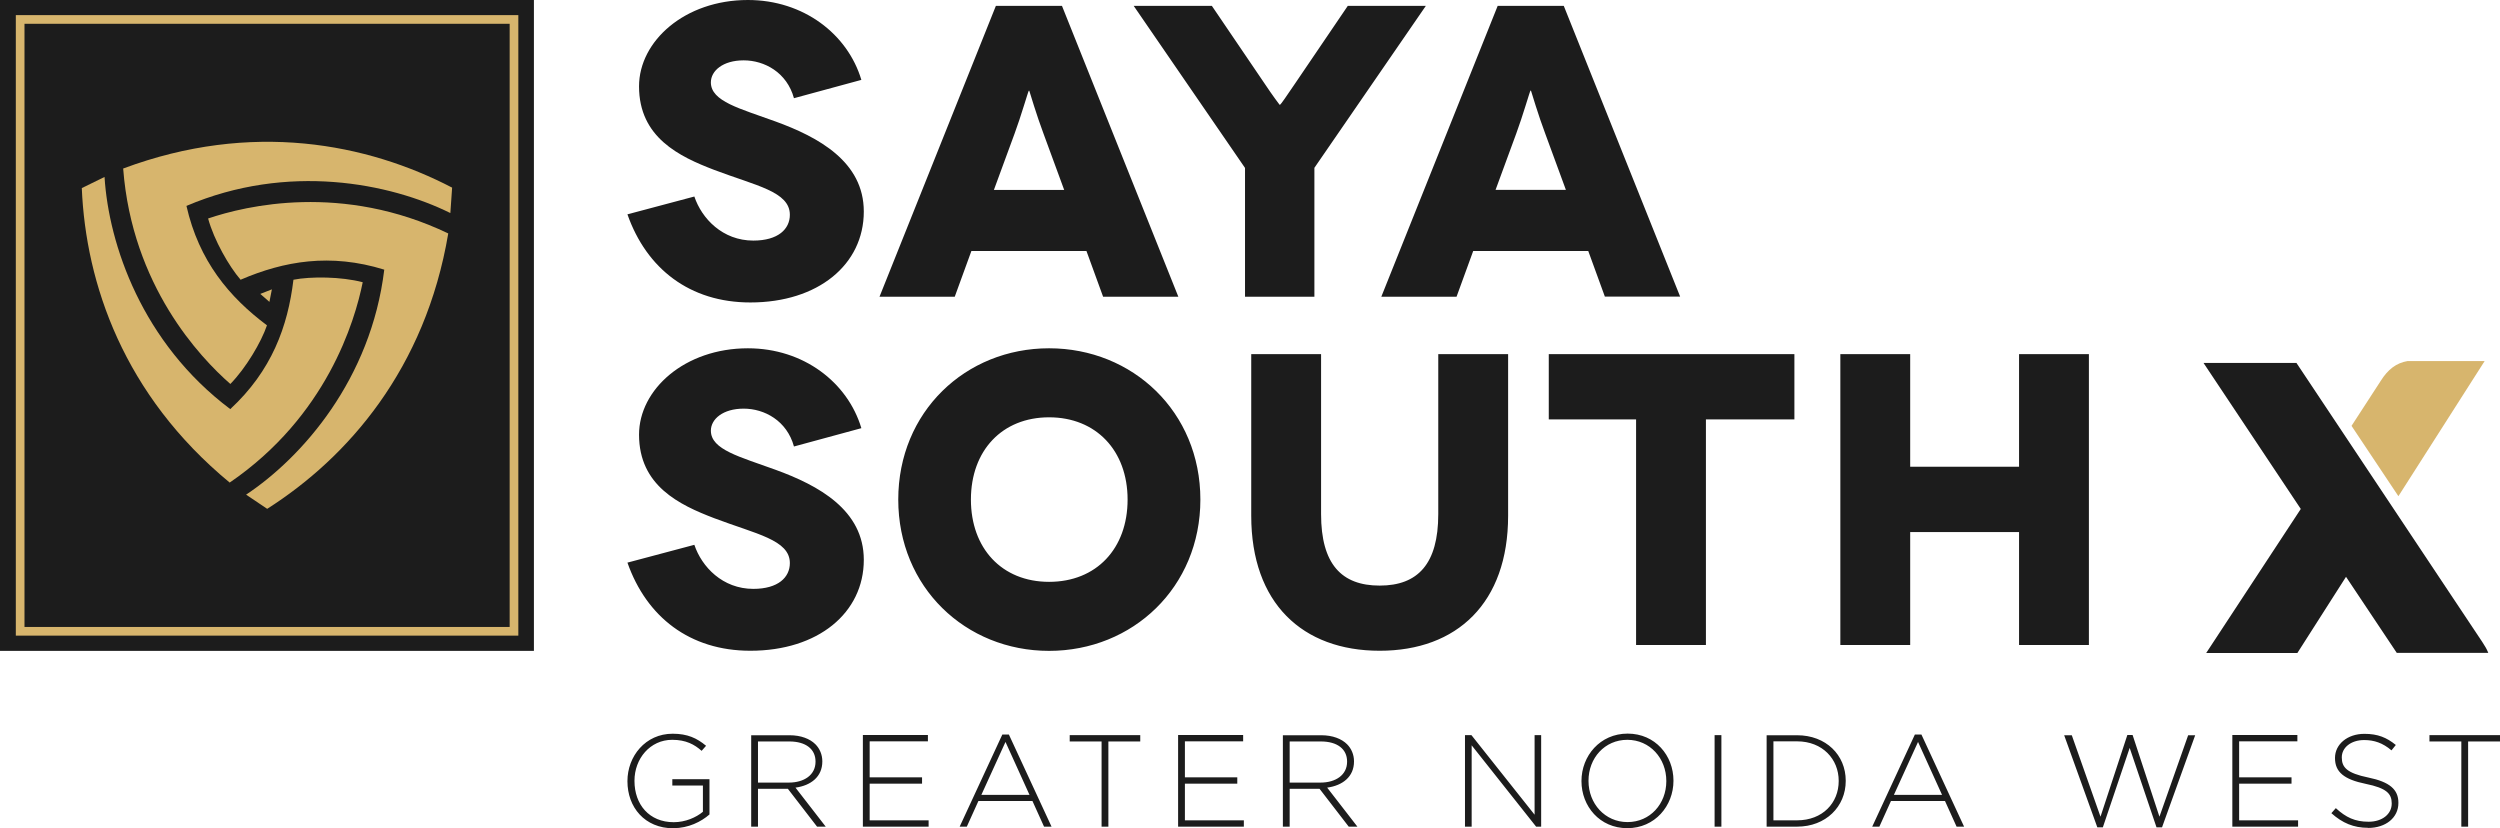
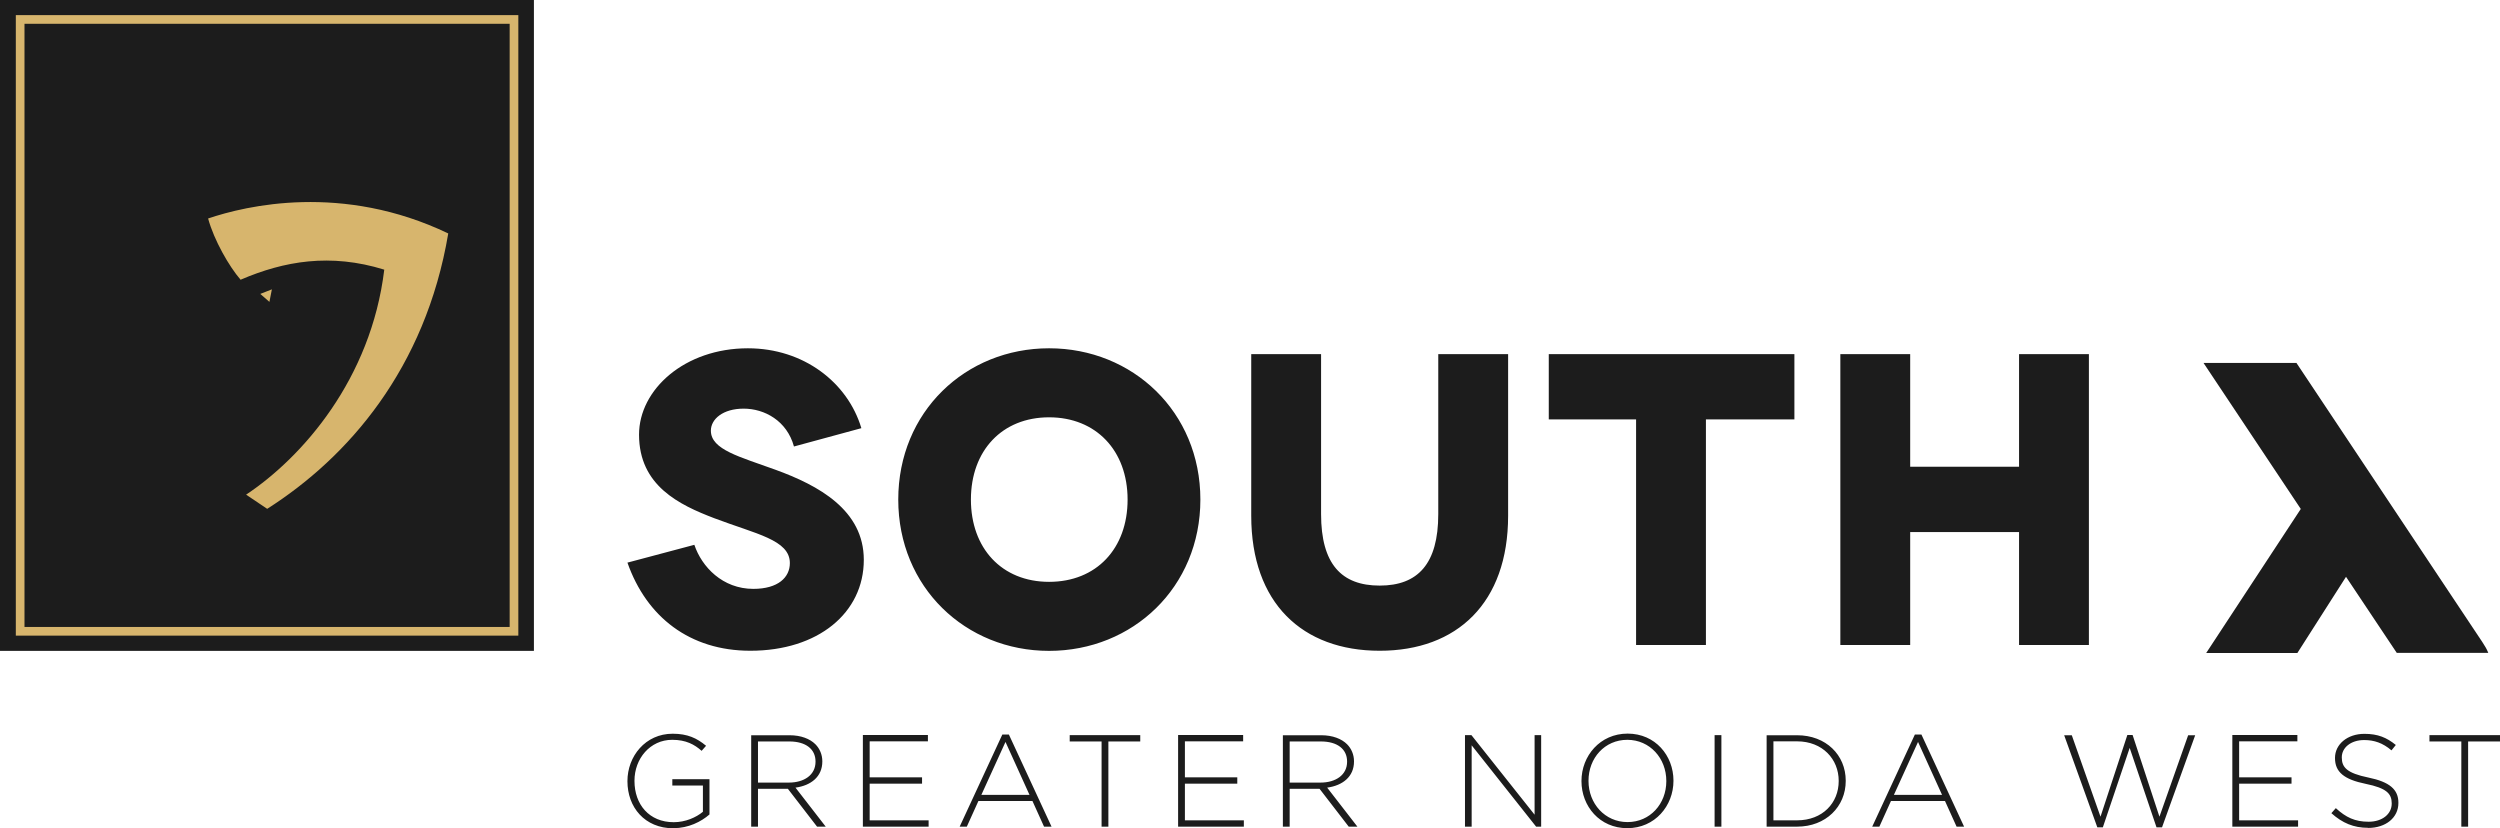
<svg xmlns="http://www.w3.org/2000/svg" viewBox="0 0 213.33 70.67">
  <defs>
    <style>.d{fill-rule:evenodd;}.d,.e{fill:#d7b56d;}.f{fill:#1c1c1c;}.g{fill:none;stroke:#d7b56d;stroke-miterlimit:22.93;stroke-width:.74px;}</style>
  </defs>
  <g id="a" />
  <g id="b">
    <g id="c">
      <g>
-         <path class="d" d="M204.66,42.34l7.36-11.53h-6.58c-.96,.16-1.68,.72-2.28,1.68l-2.5,3.85,4,6Z" />
-         <path class="f" d="M127.62,16.2l1.77-4.82c.53-1.42,1.17-3.65,1.21-3.65h.04s.67,2.23,1.21,3.65l1.77,4.82h-5.99Zm9.33,9.11h6.42L133.44,.5h-5.64l-9.93,24.82h6.42l1.42-3.9h9.82l1.42,3.9ZM115.01,.5l-4.5,6.63c-.71,1.06-1.24,1.81-1.28,1.81h-.04s-.57-.74-1.28-1.81L103.41,.5h-6.67l9.5,13.83v10.99h5.92V14.32L121.67,.5h-6.67Zm-30.2,15.71l1.77-4.82c.53-1.42,1.17-3.65,1.21-3.65h.04s.67,2.23,1.21,3.65l1.77,4.82h-5.99Zm9.32,9.11h6.42L90.62,.5h-5.64l-9.93,24.82h6.42l1.42-3.9h9.82l1.42,3.9ZM73.5,6.81c-1.17-3.9-4.93-6.81-9.68-6.81-5.39,0-9.29,3.51-9.29,7.37,0,4.36,3.44,5.99,6.42,7.13,3.55,1.35,6.45,1.84,6.45,3.83,0,1.21-.99,2.2-3.12,2.2-2.62,0-4.4-1.88-5.03-3.76l-5.71,1.52c1.63,4.64,5.32,7.52,10.49,7.52,5.78,0,9.68-3.23,9.68-7.76,0-4.25-3.86-6.35-7.55-7.69-3.01-1.1-5.5-1.7-5.5-3.33,0-.99,1.03-1.88,2.8-1.88s3.69,1.03,4.29,3.23l5.74-1.56Z" />
        <rect class="f" width="45.56" height="55.54" />
        <rect class="g" x="1.72" y="1.66" width="42.14" height="52.21" />
        <polygon class="e" points="22.99 25.76 22.21 25.08 23.2 24.69 22.99 25.76" />
        <path class="d" d="M17.76,18.65c.5,1.84,1.79,4.09,2.77,5.22,3.7-1.59,7.65-2.29,12.26-.86-1.13,9.34-6.98,16-11.79,19.2l1.8,1.21c6.88-4.38,13.5-11.93,15.45-23.5-9.04-4.33-17.26-2.37-20.48-1.28" />
-         <path class="d" d="M19.65,32.77c1.33-1.35,2.65-3.59,3.13-5.01-3.22-2.41-5.8-5.48-6.87-10.19,8.65-3.69,17.35-1.95,22.52,.61l.15-2.17c-7.22-3.76-17.08-5.73-28.07-1.63,.76,10,6.57,16.13,9.13,18.37" />
-         <path class="d" d="M30.94,24.08c-1.83-.48-4.43-.5-5.9-.21-.48,3.99-1.85,7.76-5.39,11.04-7.53-5.65-10.37-14.05-10.73-19.81l-1.94,.95c.34,8.15,3.57,17.66,12.62,25.13,8.27-5.66,10.68-13.76,11.35-17.09" />
        <path class="f" d="M210.03,70.54h.58v-7.27h2.72v-.54h-6.02v.54h2.72v7.27Zm-7.96,.11c1.51,0,2.59-.87,2.59-2.13v-.02c0-1.14-.76-1.78-2.56-2.15-1.85-.38-2.27-.88-2.27-1.71v-.02c0-.81,.76-1.47,1.91-1.47,.86,0,1.59,.25,2.33,.88l.37-.46c-.79-.64-1.54-.95-2.68-.95-1.45,0-2.51,.89-2.51,2.05v.02c0,1.18,.76,1.82,2.63,2.2,1.77,.36,2.21,.84,2.21,1.66v.02c0,.89-.8,1.55-1.97,1.55s-1.94-.37-2.8-1.16l-.38,.43c.94,.84,1.9,1.25,3.14,1.25Zm-11.58-.11h5.61v-.54h-5.03v-3.13h4.47v-.54h-4.47v-3.07h4.97v-.54h-5.55v7.81Zm-11.52,.06h.47l2.29-6.78,2.29,6.78h.47l2.83-7.86h-.6l-2.45,6.95-2.29-6.97h-.45l-2.29,6.97-2.45-6.95h-.65l2.83,7.86Zm-17.36-2.77l2.06-4.52,2.05,4.52h-4.11Zm-1.84,2.71h.6l.99-2.19h4.61l.99,2.19h.64l-3.64-7.86h-.56l-3.64,7.86Zm-8.44-.54v-6.74h2.02c2.17,0,3.55,1.52,3.55,3.37v.02c0,1.86-1.37,3.35-3.55,3.35h-2.02Zm-.58,.54h2.6c2.45,0,4.15-1.71,4.15-3.9v-.02c0-2.2-1.69-3.88-4.15-3.88h-2.6v7.81Zm-4.44,0h.58v-7.81h-.58v7.81Zm-7.43-.39c-1.93,0-3.33-1.58-3.33-3.51v-.02c0-1.93,1.38-3.49,3.31-3.49s3.33,1.58,3.33,3.51v.02c0,1.93-1.38,3.49-3.31,3.49Zm-.02,.52c2.36,0,3.94-1.91,3.94-4.04v-.02c0-2.13-1.55-4.01-3.91-4.01s-3.94,1.91-3.94,4.04v.02c0,2.13,1.55,4.01,3.91,4.01Zm-13.84-.13h.56v-6.94l5.5,6.94h.43v-7.81h-.56v6.79l-5.39-6.79h-.55v7.81Zm-14.97-3.76v-3.51h2.66c1.42,0,2.24,.66,2.24,1.71v.02c0,1.13-.97,1.78-2.27,1.78h-2.63Zm-.58,3.76h.58v-3.23h2.55l2.49,3.23h.74l-2.58-3.33c1.32-.18,2.29-.93,2.29-2.23v-.02c0-.56-.22-1.08-.59-1.45-.47-.47-1.24-.77-2.2-.77h-3.28v7.81Zm-8.94,0h5.61v-.54h-5.03v-3.13h4.47v-.54h-4.47v-3.07h4.97v-.54h-5.55v7.81Zm-6.53,0h.58v-7.27h2.72v-.54h-6.02v.54h2.72v7.27Zm-10.26-2.71l2.06-4.52,2.05,4.52h-4.11Zm-1.84,2.71h.6l.99-2.19h4.61l.99,2.19h.64l-3.64-7.86h-.56l-3.64,7.86Zm-8.27,0h5.61v-.54h-5.03v-3.13h4.47v-.54h-4.47v-3.07h4.97v-.54h-5.55v7.81Zm-8.95-3.76v-3.51h2.67c1.42,0,2.24,.66,2.24,1.71v.02c0,1.13-.97,1.78-2.28,1.78h-2.63Zm-.58,3.76h.58v-3.23h2.55l2.49,3.23h.74l-2.58-3.33c1.32-.18,2.29-.93,2.29-2.23v-.02c0-.56-.22-1.08-.59-1.45-.47-.47-1.24-.77-2.2-.77h-3.28v7.81Zm-6.63,.13c1.27,0,2.36-.55,3.07-1.17v-3.01h-3.17v.54h2.61v2.24c-.57,.48-1.49,.89-2.49,.89-2.09,0-3.35-1.51-3.35-3.52v-.02c0-1.88,1.33-3.49,3.22-3.49,1.18,0,1.9,.4,2.51,.94l.38-.43c-.78-.65-1.58-1.03-2.85-1.03-2.33,0-3.86,1.93-3.86,4.04v.02c0,2.2,1.46,4.01,3.93,4.01Z" />
        <g>
          <path class="f" d="M212.33,55.71h-7.81l-4.33-6.49-4.15,6.5h-7.78l8.07-12.29-8.3-12.46h7.93l15.87,23.83c.21,.31,.38,.61,.5,.91Z" />
          <path class="f" d="M172.29,30.22v9.61h-9.29v-9.61h-5.96v24.82h5.96v-9.64h9.29v9.64h5.96V30.22h-5.96Zm-40.13,0v5.57h7.45v19.25h5.96v-19.25h7.55v-5.57h-20.95Zm-9.43,0v13.65c0,4.25-1.74,6.1-5,6.1s-5-1.84-5-6.1v-13.65h-5.96v13.79c0,7.45,4.36,11.52,10.96,11.52s10.96-4.08,10.96-11.52v-13.79h-5.96Zm-39.88,12.41c0-4.18,2.66-7.02,6.67-7.02s6.7,2.84,6.7,7.02-2.66,7.02-6.7,7.02-6.67-2.87-6.67-7.02Zm-6.2,0c0,7.48,5.74,12.91,12.87,12.91s12.91-5.42,12.91-12.91-5.78-12.91-12.91-12.91-12.87,5.42-12.87,12.91Zm-3.15-6.1c-1.17-3.9-4.93-6.81-9.68-6.81-5.39,0-9.29,3.51-9.29,7.37,0,4.36,3.44,5.99,6.42,7.13,3.55,1.35,6.45,1.84,6.45,3.83,0,1.21-.99,2.2-3.12,2.2-2.62,0-4.4-1.88-5.03-3.76l-5.71,1.52c1.63,4.64,5.32,7.52,10.49,7.52,5.78,0,9.68-3.23,9.68-7.76,0-4.25-3.86-6.35-7.55-7.69-3.01-1.1-5.5-1.7-5.5-3.33,0-.99,1.03-1.88,2.8-1.88s3.69,1.03,4.29,3.23l5.74-1.56Z" />
        </g>
      </g>
    </g>
  </g>
</svg>